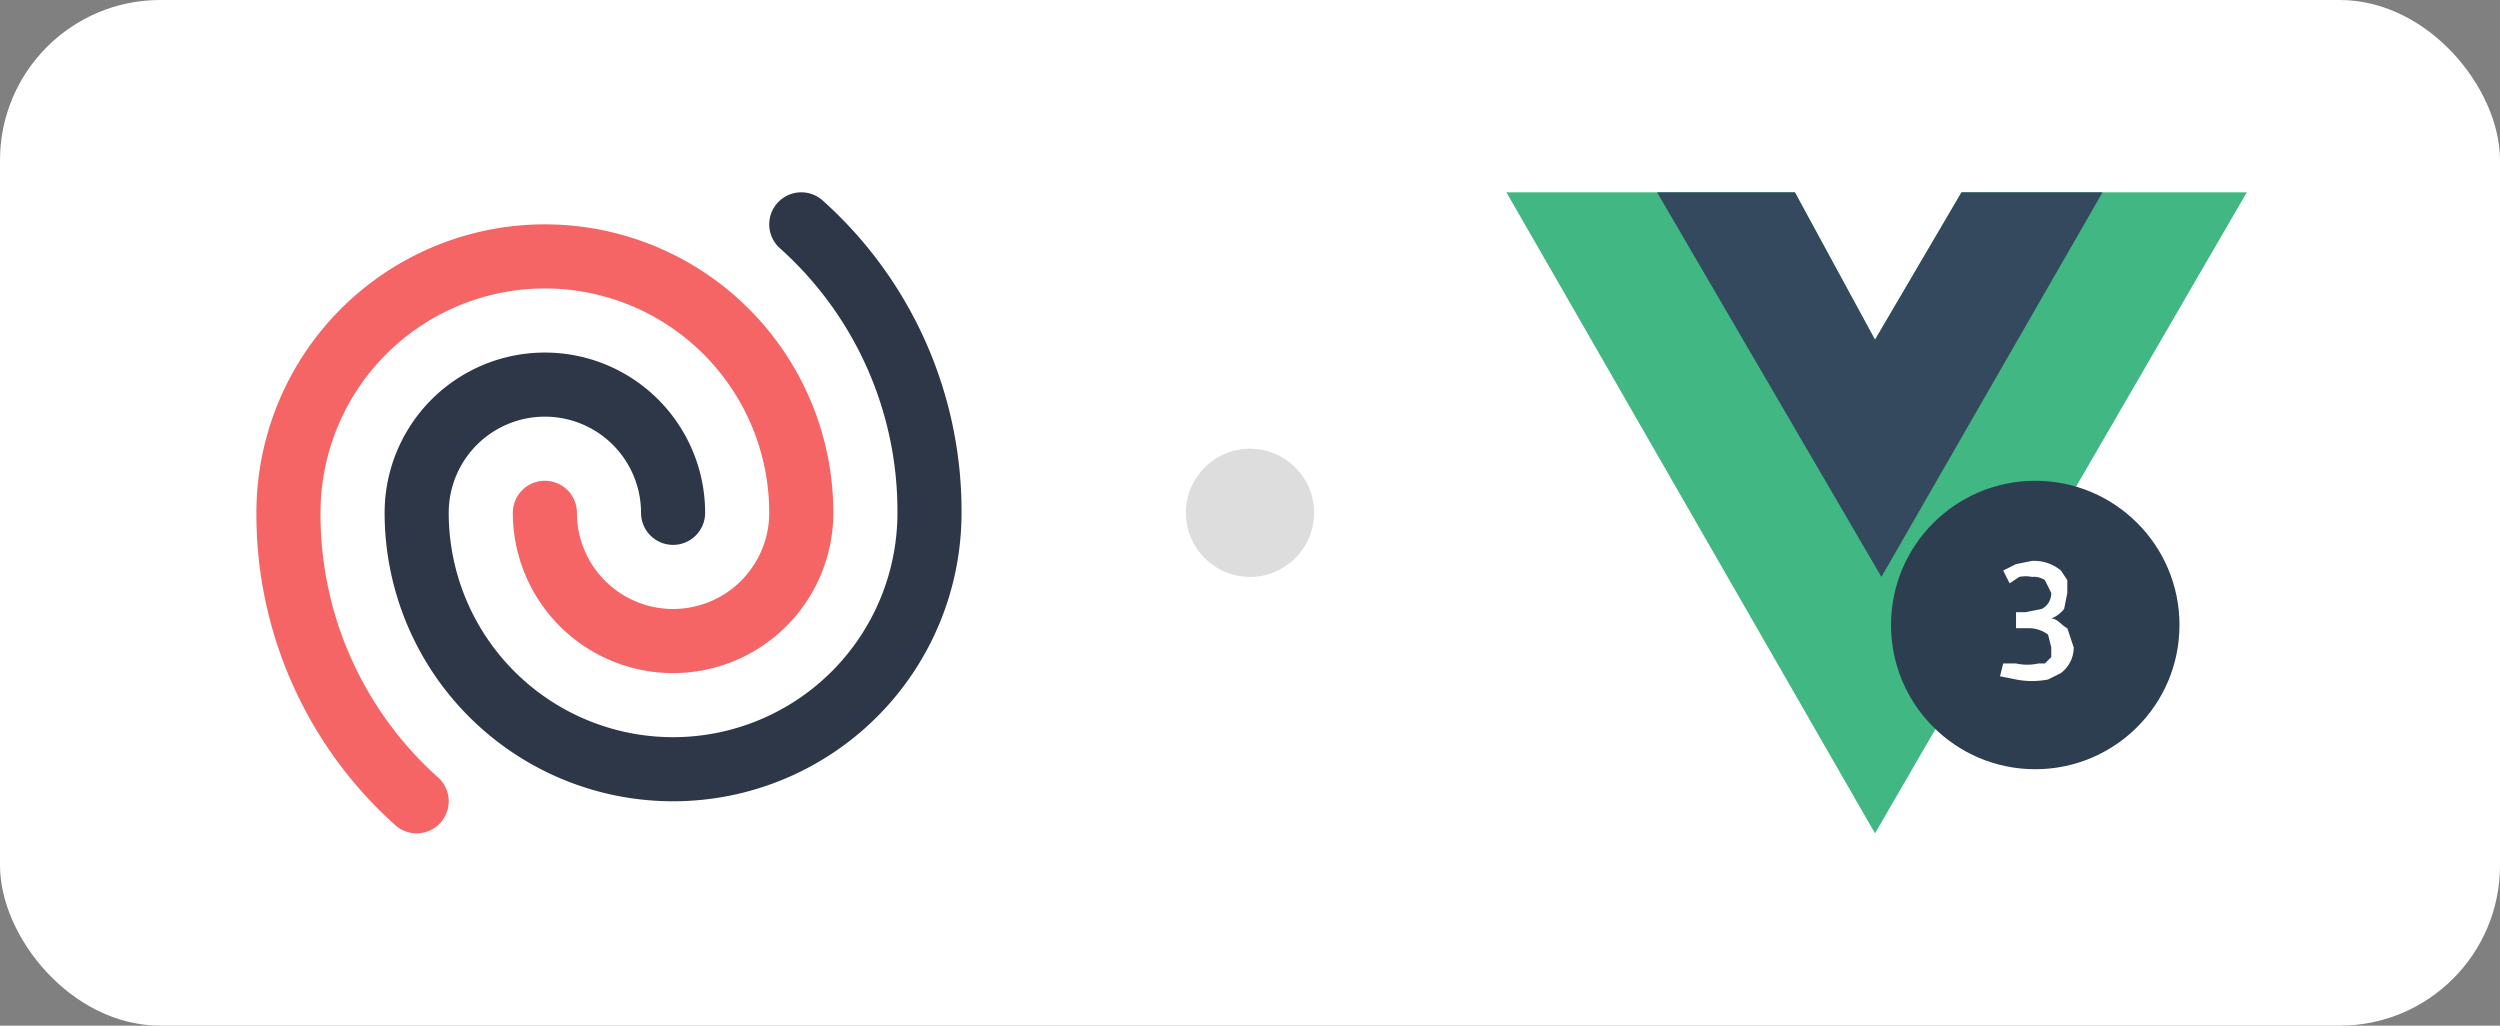
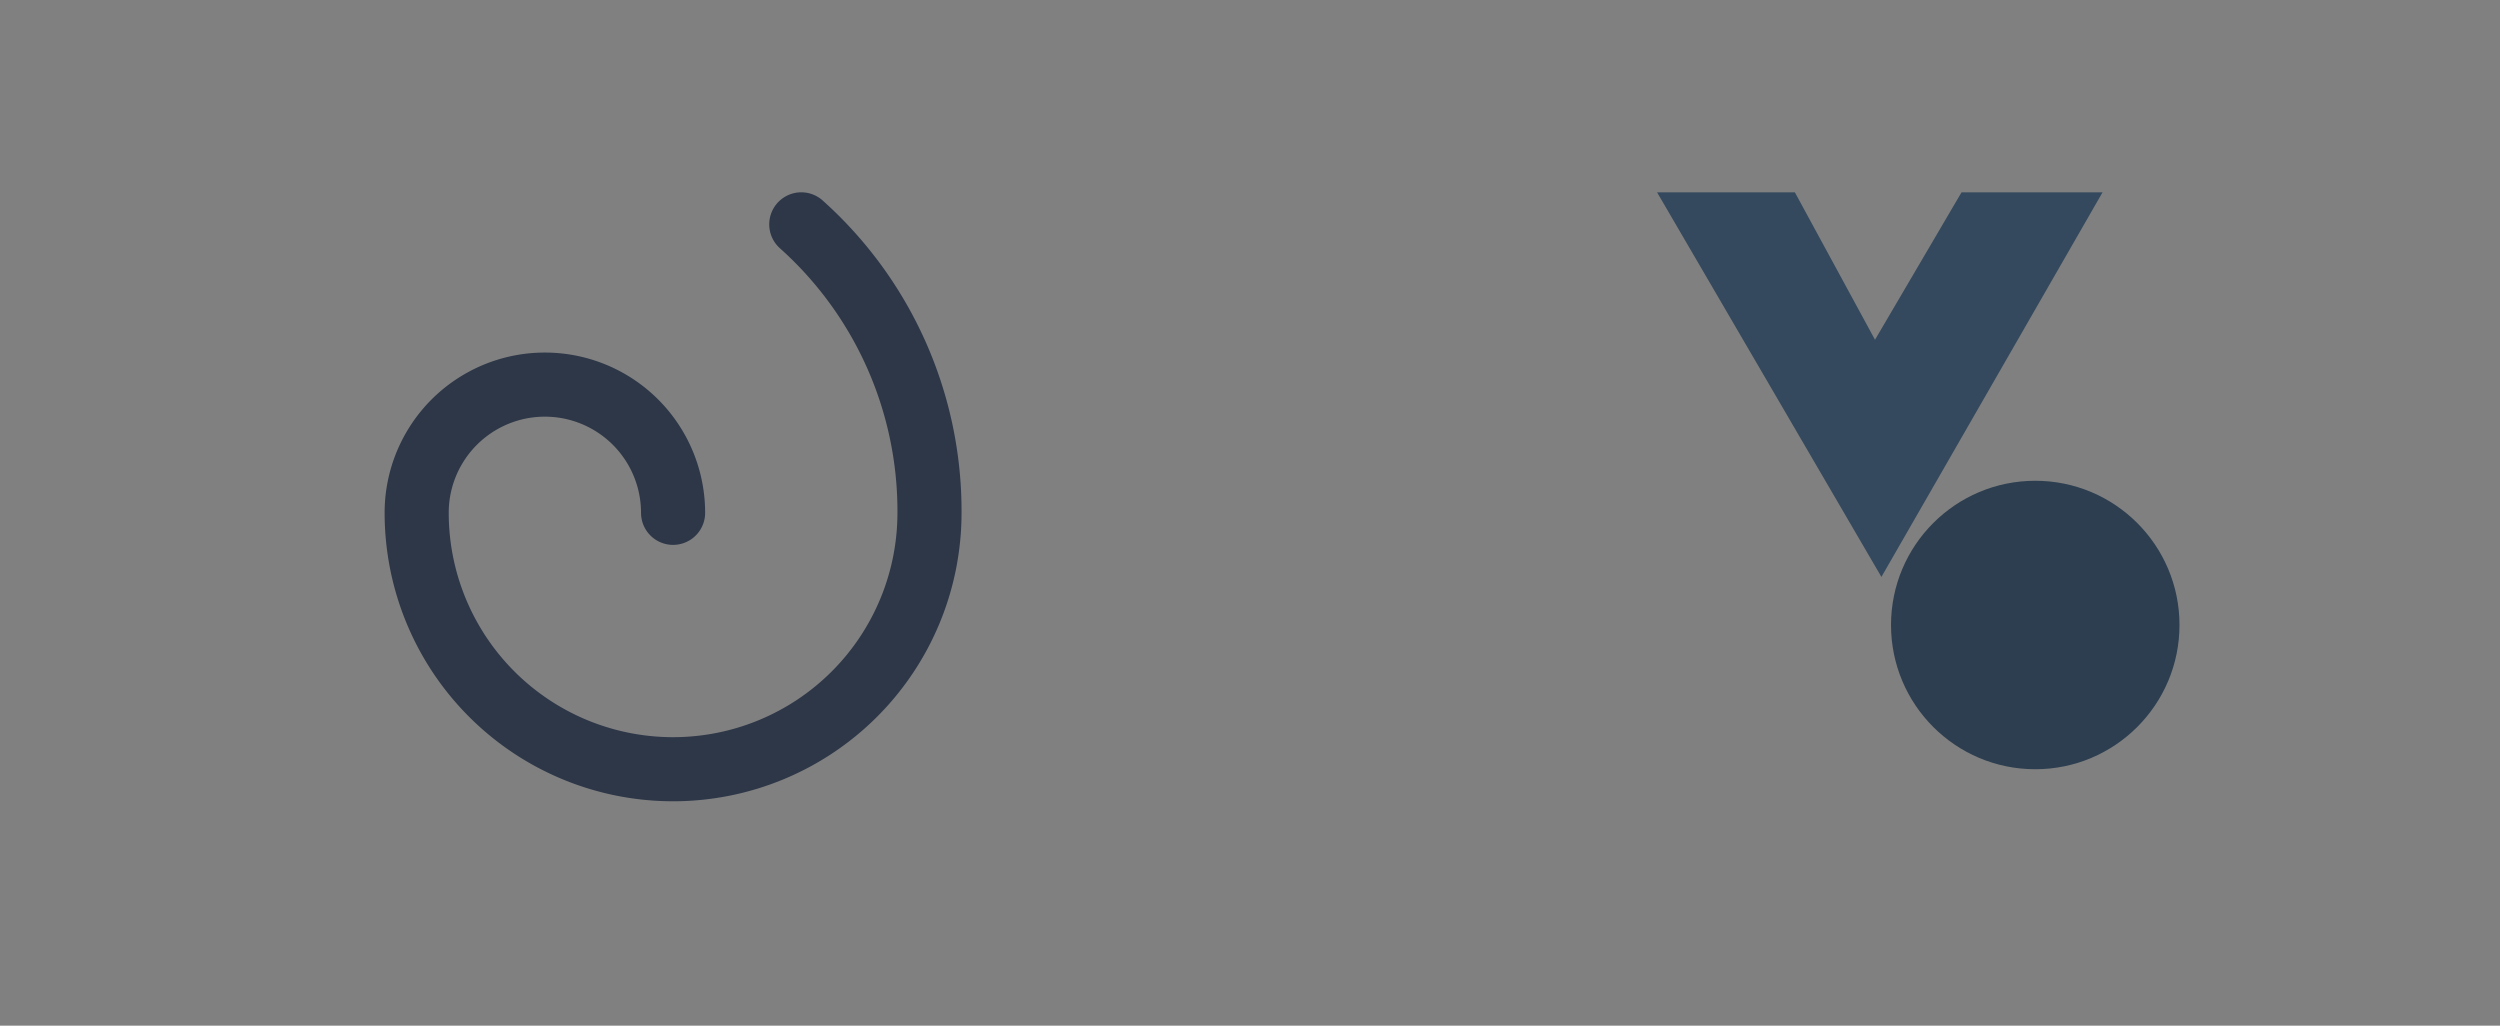
<svg xmlns="http://www.w3.org/2000/svg" width="78" height="32" fill="none">
  <rect width="100%" height="100%" fill="#808080" stroke="none" />
-   <rect width="78" height="32" rx="5" fill="#fff" />
  <path d="M21 16a4 4 0 1 0-8 0 8 8 0 0 0 16 0 12 12 0 0 0-4-9" stroke="#2D3748" stroke-width="2" stroke-linecap="round" stroke-linejoin="round" />
-   <path d="M17 16a4 4 0 1 0 8 0 8 8 0 0 0-16 0 12 12 0 0 0 4 9" stroke="#F56565" stroke-width="2" stroke-linecap="round" stroke-linejoin="round" />
-   <circle cx="39" cy="16" r="2" fill="#DDD" />
-   <path d="m61.2 6-2.7 4.6L56 6H47l11.5 20L70.1 6h-8.9Z" fill="#41B883" />
  <path d="m61.2 6-2.7 4.6L56 6h-4.3l7 12 6.9-12h-4.3Z" fill="#34495E" />
  <circle cx="63.5" cy="19.5" r="4.5" fill="#2C3E50" />
-   <path d="m62.5 17.8.4-.2.5-.1a1.3 1.3 0 0 1 .9.3l.2.3v.4l-.1.5a1 1 0 0 1-.4.3c.2 0 .3.2.5.3l.2.6a1 1 0 0 1-.4.8l-.4.2a2.6 2.6 0 0 1-1 0l-.5-.1.1-.4h.4a1.6 1.6 0 0 0 .7 0h.2l.2-.2v-.3l-.1-.4a1 1 0 0 0-.6-.2h-.4v-.5h.3l.5-.1c.2-.1.3-.3.3-.5l-.2-.4a.6.6 0 0 0-.4-.1 1 1 0 0 0-.4 0l-.3.2-.2-.4Z" fill="#fff" />
</svg>